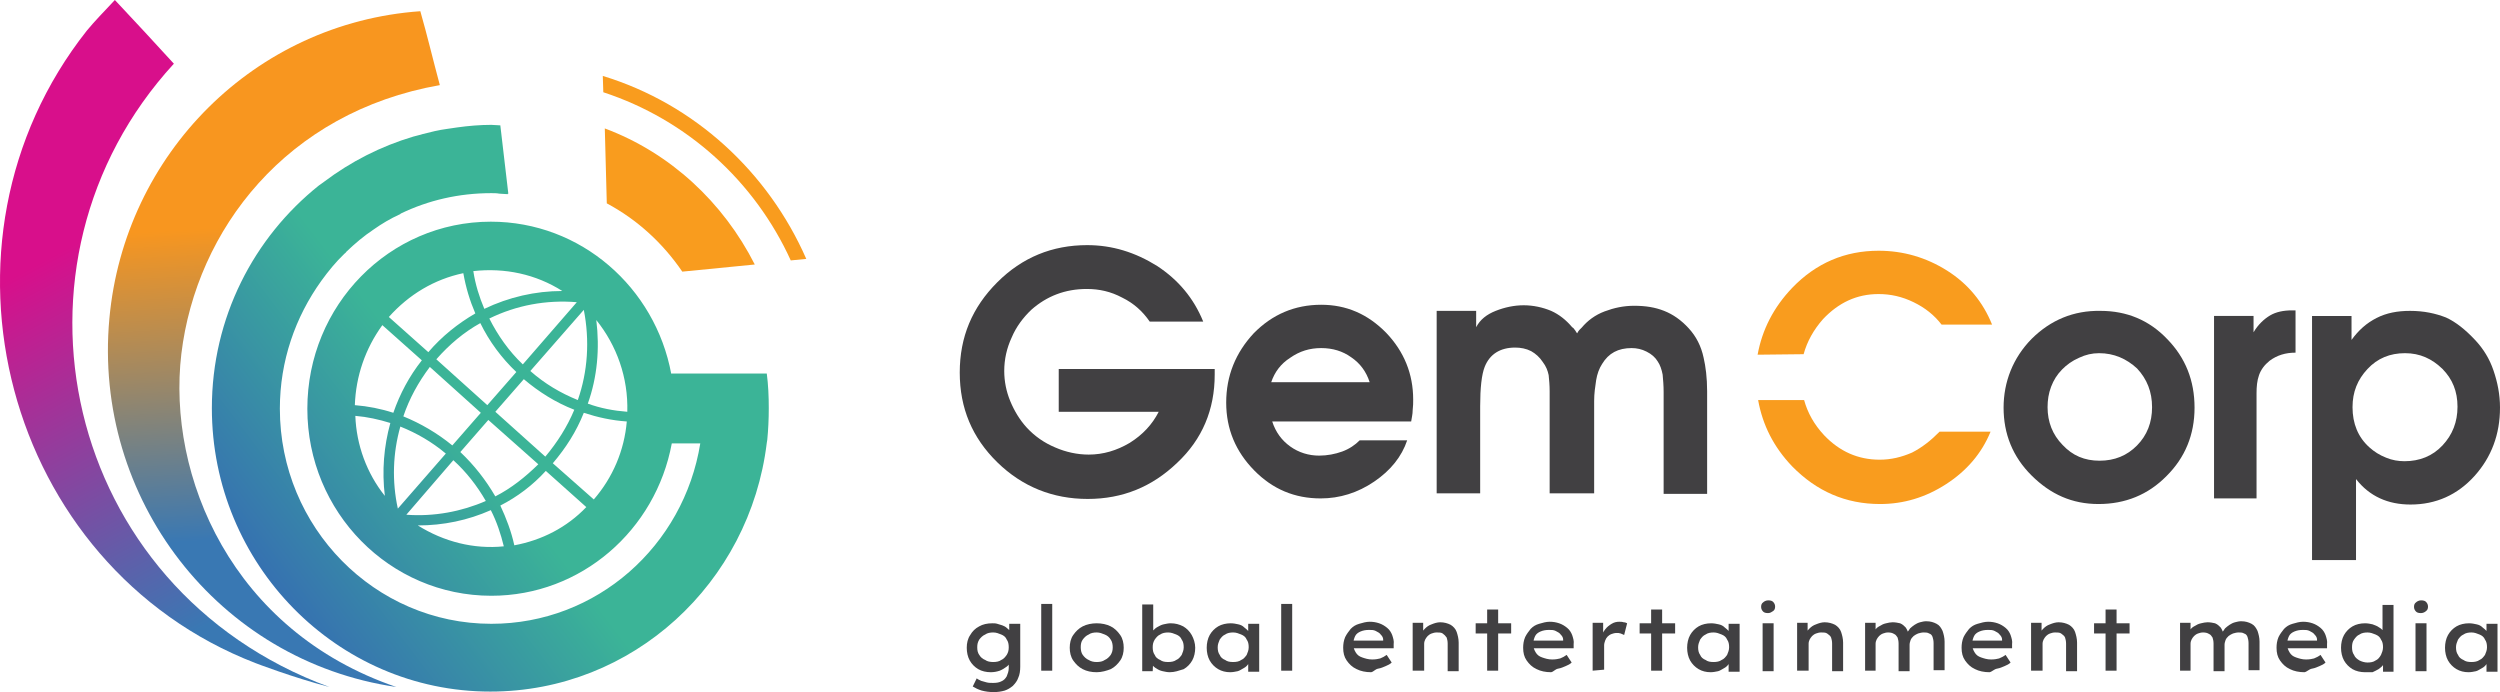
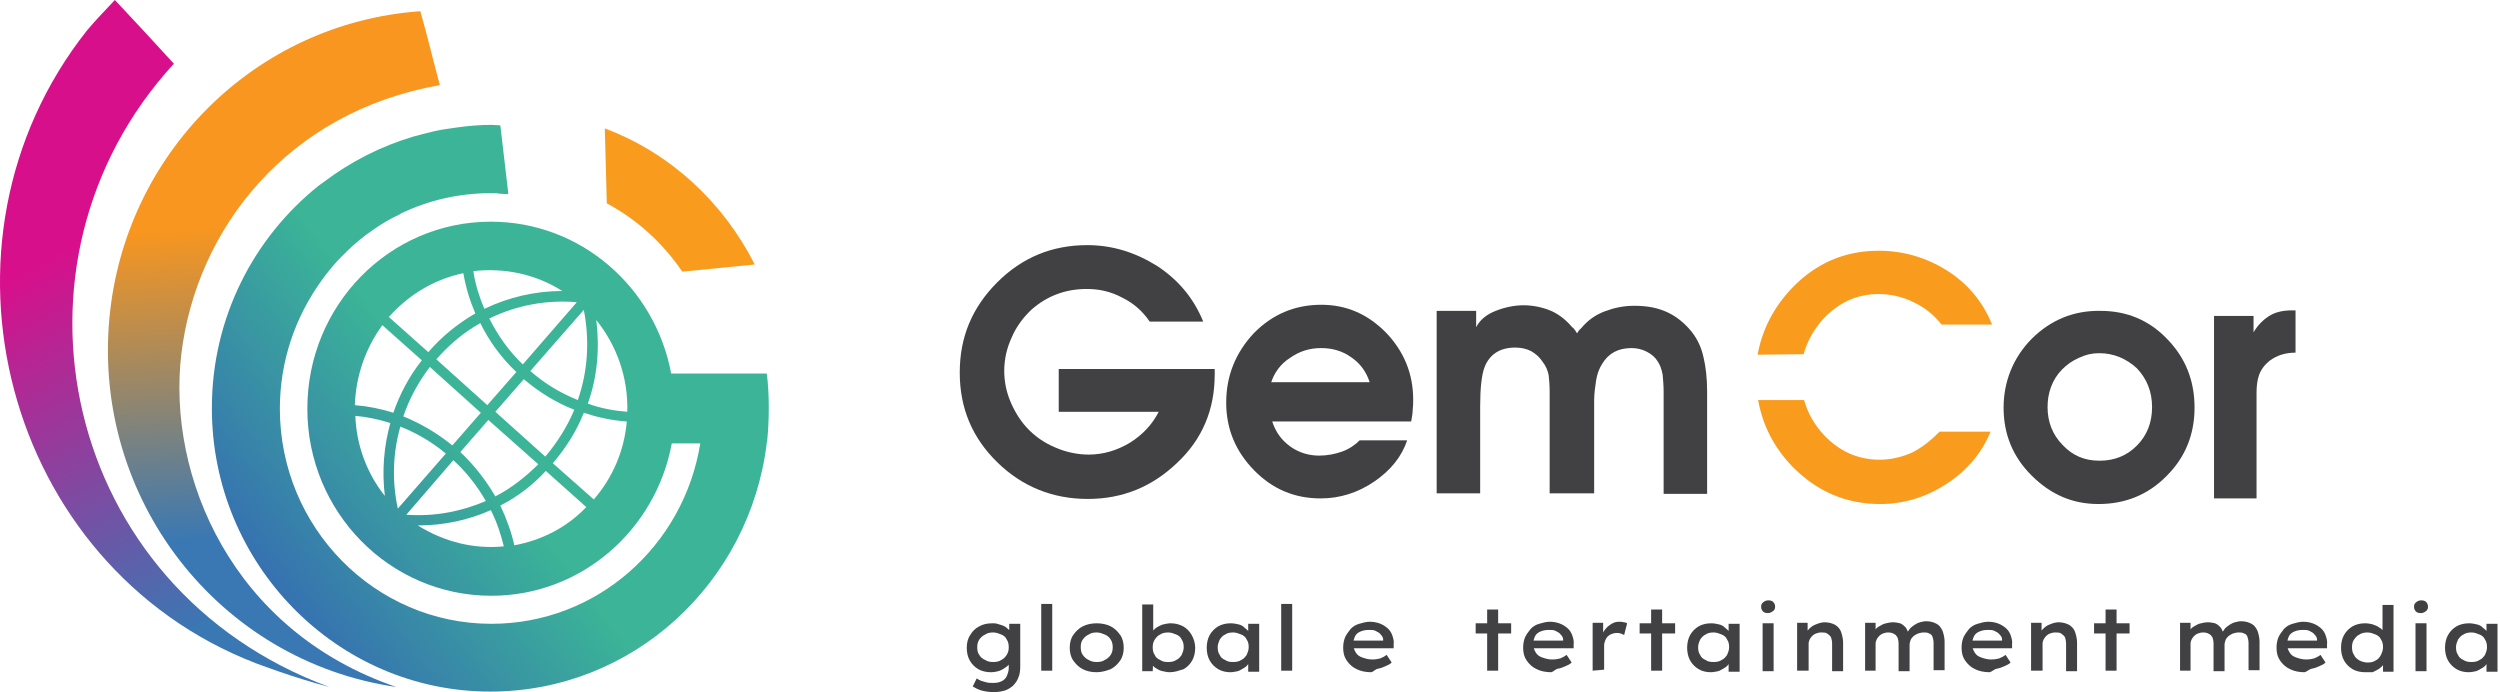
<svg xmlns="http://www.w3.org/2000/svg" width="177" height="49" viewBox="0 0 177 49" fill="none">
  <path d="M23.318 48.639C4.382 41.675 -0.609 18.582 12.31 4.51C10.965 3.031 9.62 1.588 8.133 0C7.355 0.83 6.718 1.479 6.151 2.165C-5.741 17.211 0.347 40.088 18.079 46.943C18.079 46.943 20.698 47.954 23.318 48.639Z" fill="url(#paint0_linear_888_5457)" />
  <path d="M31.14 6.026C20.274 7.938 13.903 16.273 12.841 25.041C11.814 33.701 16.416 44.67 28.06 48.639C15.425 46.799 6.576 35.289 7.744 22.552C8.806 10.897 18.044 1.624 29.759 0.794C30.255 2.526 30.644 4.186 31.14 6.026Z" fill="url(#paint1_linear_888_5457)" />
  <path d="M39.139 32.799C40.059 31.716 40.803 30.561 41.333 29.226C42.325 29.551 43.316 29.768 44.377 29.84C44.2 31.896 43.386 33.809 42.041 35.361L39.139 32.799ZM36.414 38.608C36.201 37.634 35.847 36.696 35.423 35.793C36.626 35.18 37.723 34.35 38.643 33.34L41.51 35.902C40.13 37.345 38.36 38.247 36.414 38.608ZM29.582 37.201C31.388 37.201 33.122 36.84 34.75 36.118C35.175 36.948 35.458 37.814 35.67 38.68C33.547 38.897 31.423 38.355 29.582 37.201ZM28.768 36.443L32.096 32.582C33.016 33.412 33.794 34.422 34.396 35.469C32.662 36.226 30.715 36.587 28.768 36.443ZM34.573 29.732L38.112 32.871C37.192 33.773 36.201 34.567 35.069 35.144C34.396 33.989 33.582 32.943 32.591 32.005L34.573 29.732ZM37.086 26.845C38.148 27.747 39.351 28.505 40.661 29.01C40.165 30.201 39.458 31.319 38.608 32.33L35.069 29.154L37.086 26.845ZM41.333 21.938C41.758 24.103 41.617 26.304 40.909 28.324C39.67 27.819 38.573 27.17 37.546 26.268L41.333 21.938ZM44.413 29.154C43.457 29.082 42.501 28.902 41.617 28.577C42.289 26.701 42.466 24.68 42.218 22.659C43.669 24.464 44.483 26.737 44.413 29.154ZM37.015 25.799C36.024 24.86 35.246 23.742 34.644 22.551C36.555 21.613 38.679 21.216 40.838 21.396L37.015 25.799ZM34.502 28.685L30.892 25.438C31.812 24.391 32.839 23.525 34.007 22.876C34.644 24.175 35.493 25.329 36.555 26.34L34.502 28.685ZM32.025 31.536C30.963 30.67 29.795 29.984 28.556 29.479C28.981 28.216 29.618 27.061 30.432 25.979L34.042 29.226L32.025 31.536ZM28.167 36.01C27.742 34.062 27.813 32.077 28.344 30.201C29.512 30.67 30.573 31.283 31.565 32.113L28.167 36.01ZM25.158 29.443C26.008 29.515 26.822 29.695 27.636 29.948C27.176 31.608 27.034 33.34 27.247 35.108C25.972 33.52 25.229 31.5 25.158 29.443ZM27.07 23.02L29.866 25.51C28.981 26.628 28.308 27.891 27.848 29.226C26.963 28.938 26.043 28.757 25.123 28.685C25.194 26.628 25.866 24.68 27.07 23.02ZM32.803 19.34C32.98 20.35 33.264 21.288 33.653 22.19C32.414 22.912 31.281 23.814 30.326 24.933L27.53 22.443C28.945 20.855 30.75 19.773 32.803 19.34ZM39.812 20.603C37.9 20.603 36.024 21.036 34.29 21.866C33.936 21.036 33.653 20.134 33.511 19.195C35.741 18.943 37.936 19.412 39.812 20.603ZM47.527 26.484C46.395 20.35 41.121 15.695 34.75 15.695C27.565 15.695 21.76 21.613 21.76 28.938C21.76 36.263 27.6 42.18 34.785 42.18C41.156 42.18 46.43 37.525 47.563 31.391H49.58C48.412 38.644 42.254 44.165 34.785 44.165C26.539 44.165 19.814 37.345 19.814 28.938C19.814 25.546 20.911 22.443 22.751 19.881C23.247 19.195 23.778 18.546 24.38 17.969C24.415 17.933 24.486 17.896 24.521 17.824C25.123 17.247 25.76 16.706 26.468 16.237C27.034 15.84 27.636 15.479 28.273 15.19C28.308 15.19 28.344 15.154 28.379 15.118C30.326 14.18 32.485 13.675 34.785 13.675C34.962 13.675 35.175 13.675 35.352 13.711C35.529 13.711 35.741 13.747 35.953 13.747V13.711C35.953 13.711 35.953 13.711 35.989 13.711L35.423 8.876C35.21 8.876 34.998 8.84 34.785 8.84C33.971 8.84 33.157 8.912 32.379 9.02C32.131 9.056 31.883 9.092 31.635 9.129C31.069 9.201 30.503 9.345 29.936 9.489C29.724 9.561 29.512 9.598 29.264 9.67C26.963 10.355 24.84 11.438 22.928 12.881C22.822 12.953 22.681 13.062 22.574 13.134C17.973 16.814 15 22.479 15 28.902C15 39.943 23.849 48.964 34.715 48.964C44.802 48.964 53.084 41.278 54.288 31.355L54.323 31.139C54.394 30.417 54.429 29.659 54.429 28.902C54.429 28.072 54.394 27.242 54.288 26.448H47.527V26.484Z" fill="url(#paint2_linear_888_5457)" />
-   <path d="M55.986 18.438L57.084 18.33C54.394 12.196 49.191 7.361 42.678 5.376L42.714 6.531C48.66 8.479 53.438 12.845 55.986 18.438Z" fill="#F99C1E" />
  <path d="M48.306 19.232L53.438 18.727C51.208 14.325 47.456 10.825 42.82 9.093L42.961 14.397C45.12 15.552 46.926 17.211 48.306 19.232Z" fill="#F99C1E" />
  <path d="M70.322 46.871C70.534 46.871 70.746 46.835 70.888 46.727C71.065 46.655 71.171 46.51 71.277 46.366C71.383 46.186 71.419 46.041 71.419 45.825C71.419 45.608 71.383 45.428 71.277 45.283C71.206 45.103 71.065 44.995 70.888 44.923C70.711 44.851 70.534 44.778 70.322 44.778C70.109 44.778 69.897 44.815 69.755 44.923C69.578 44.995 69.437 45.139 69.33 45.283C69.224 45.464 69.189 45.608 69.189 45.825C69.189 46.041 69.224 46.222 69.33 46.366C69.437 46.546 69.578 46.655 69.755 46.727C69.897 46.835 70.109 46.871 70.322 46.871ZM70.357 49C70.038 49 69.79 48.964 69.507 48.892C69.26 48.82 69.047 48.711 68.87 48.603L69.153 48.026C69.224 48.098 69.33 48.134 69.472 48.206C69.578 48.242 69.72 48.278 69.861 48.315C70.003 48.351 70.144 48.351 70.322 48.351C70.569 48.351 70.746 48.315 70.888 48.242C71.065 48.17 71.171 48.062 71.277 47.882C71.348 47.701 71.419 47.521 71.419 47.304V46.799L71.525 46.835C71.49 46.979 71.419 47.088 71.277 47.196C71.135 47.304 70.959 47.412 70.782 47.485C70.569 47.557 70.357 47.593 70.144 47.593C69.826 47.593 69.507 47.521 69.26 47.376C69.012 47.232 68.799 47.016 68.658 46.763C68.516 46.51 68.446 46.186 68.446 45.861C68.446 45.536 68.516 45.211 68.693 44.959C68.835 44.706 69.047 44.49 69.33 44.345C69.578 44.201 69.897 44.129 70.251 44.129C70.357 44.129 70.498 44.129 70.605 44.165C70.746 44.201 70.852 44.237 70.959 44.273C71.065 44.309 71.206 44.382 71.277 44.454C71.348 44.526 71.454 44.598 71.525 44.67C71.596 44.742 71.631 44.851 71.631 44.923L71.454 44.959V44.165H72.233V47.196C72.233 47.485 72.197 47.773 72.091 47.99C72.02 48.206 71.879 48.387 71.702 48.567C71.525 48.711 71.348 48.82 71.135 48.892C70.888 48.964 70.64 49 70.357 49Z" fill="#414042" />
  <path d="M74.498 42.758H73.719V47.485H74.498V42.758Z" fill="#414042" />
  <path d="M77.648 46.871C77.861 46.871 78.073 46.835 78.214 46.727C78.391 46.655 78.533 46.51 78.639 46.366C78.745 46.186 78.781 46.041 78.781 45.825C78.781 45.644 78.745 45.428 78.639 45.284C78.533 45.103 78.391 44.995 78.214 44.923C78.037 44.851 77.861 44.778 77.648 44.778C77.436 44.778 77.223 44.815 77.082 44.923C76.905 44.995 76.763 45.139 76.657 45.284C76.551 45.428 76.516 45.608 76.516 45.825C76.516 46.005 76.551 46.222 76.657 46.366C76.763 46.51 76.905 46.655 77.082 46.727C77.259 46.835 77.436 46.871 77.648 46.871ZM77.648 47.593C77.259 47.593 76.94 47.521 76.657 47.376C76.374 47.232 76.162 47.016 75.985 46.763C75.808 46.51 75.737 46.186 75.737 45.861C75.737 45.536 75.808 45.211 75.985 44.959C76.162 44.706 76.374 44.49 76.657 44.345C76.94 44.201 77.294 44.129 77.648 44.129C78.002 44.129 78.356 44.201 78.639 44.345C78.922 44.49 79.135 44.706 79.312 44.959C79.489 45.211 79.559 45.536 79.559 45.861C79.559 46.186 79.489 46.51 79.312 46.763C79.135 47.016 78.922 47.232 78.639 47.376C78.356 47.485 78.002 47.593 77.648 47.593Z" fill="#414042" />
  <path d="M82.709 46.871C82.922 46.871 83.134 46.835 83.276 46.727C83.453 46.655 83.559 46.51 83.665 46.366C83.736 46.186 83.807 46.041 83.807 45.825C83.807 45.608 83.771 45.428 83.665 45.284C83.594 45.103 83.453 44.995 83.276 44.923C83.099 44.851 82.922 44.779 82.709 44.779C82.497 44.779 82.285 44.815 82.143 44.923C81.966 44.995 81.86 45.139 81.754 45.284C81.648 45.464 81.612 45.608 81.612 45.825C81.612 46.041 81.648 46.222 81.754 46.366C81.825 46.547 81.966 46.655 82.143 46.727C82.285 46.835 82.462 46.871 82.709 46.871ZM82.816 47.593C82.639 47.593 82.497 47.557 82.32 47.521C82.143 47.485 82.001 47.413 81.895 47.34C81.754 47.268 81.648 47.16 81.577 47.088C81.506 46.98 81.435 46.907 81.4 46.799L81.648 46.727L81.612 47.521H80.869V42.794H81.648V44.959L81.471 44.923C81.506 44.815 81.541 44.742 81.648 44.634C81.718 44.562 81.825 44.454 81.966 44.382C82.108 44.309 82.214 44.237 82.391 44.201C82.568 44.165 82.709 44.129 82.886 44.129C83.205 44.129 83.488 44.201 83.771 44.346C84.019 44.49 84.231 44.706 84.373 44.959C84.514 45.212 84.621 45.536 84.621 45.861C84.621 46.186 84.55 46.51 84.408 46.763C84.267 47.016 84.054 47.232 83.807 47.376C83.453 47.485 83.169 47.593 82.816 47.593Z" fill="#414042" />
  <path d="M87.311 46.871C87.523 46.871 87.736 46.835 87.877 46.727C88.054 46.655 88.16 46.51 88.266 46.366C88.337 46.186 88.408 46.041 88.408 45.825C88.408 45.608 88.373 45.428 88.266 45.284C88.196 45.103 88.054 44.995 87.877 44.923C87.7 44.851 87.523 44.778 87.311 44.778C87.098 44.778 86.886 44.815 86.744 44.923C86.567 44.995 86.461 45.139 86.355 45.284C86.284 45.464 86.213 45.608 86.213 45.825C86.213 46.041 86.249 46.222 86.355 46.366C86.426 46.546 86.567 46.655 86.744 46.727C86.886 46.835 87.063 46.871 87.311 46.871ZM87.098 47.593C86.78 47.593 86.497 47.521 86.249 47.376C86.001 47.232 85.789 47.016 85.647 46.763C85.506 46.51 85.435 46.186 85.435 45.861C85.435 45.536 85.506 45.211 85.647 44.959C85.789 44.706 86.001 44.49 86.249 44.345C86.497 44.201 86.815 44.129 87.134 44.129C87.311 44.129 87.523 44.165 87.665 44.201C87.842 44.237 87.983 44.309 88.089 44.418C88.196 44.49 88.302 44.598 88.408 44.706C88.479 44.815 88.514 44.923 88.549 45.031H88.373V44.165H89.151V47.557H88.373V46.691H88.549C88.549 46.799 88.479 46.907 88.373 47.016C88.302 47.124 88.196 47.232 88.054 47.304C87.912 47.376 87.771 47.485 87.629 47.521C87.452 47.557 87.275 47.593 87.098 47.593Z" fill="#414042" />
  <path d="M91.487 42.758H90.709V47.485H91.487V42.758Z" fill="#414042" />
  <path d="M97.079 47.593C96.69 47.593 96.336 47.52 96.053 47.376C95.734 47.232 95.522 47.015 95.345 46.763C95.168 46.51 95.097 46.221 95.097 45.861C95.097 45.608 95.133 45.356 95.239 45.103C95.345 44.886 95.487 44.706 95.628 44.526C95.805 44.345 95.982 44.237 96.23 44.165C96.478 44.093 96.725 44.02 96.973 44.02C97.221 44.02 97.433 44.057 97.646 44.129C97.858 44.201 98.035 44.309 98.212 44.453C98.389 44.598 98.495 44.778 98.566 44.959C98.637 45.175 98.708 45.392 98.672 45.608V45.897H95.628L95.487 45.356H98.035L97.929 45.428V45.283C97.929 45.139 97.858 45.031 97.752 44.923C97.681 44.814 97.54 44.742 97.398 44.67C97.257 44.598 97.115 44.598 96.938 44.598C96.69 44.598 96.513 44.634 96.336 44.706C96.159 44.778 96.018 44.886 95.947 45.031C95.876 45.175 95.805 45.392 95.805 45.608C95.805 45.825 95.876 46.005 95.982 46.185C96.088 46.366 96.23 46.474 96.442 46.546C96.655 46.618 96.867 46.691 97.15 46.691C97.398 46.691 97.575 46.654 97.717 46.618C97.894 46.546 98.035 46.474 98.177 46.366L98.531 46.907C98.424 47.015 98.283 47.087 98.106 47.16C97.929 47.232 97.787 47.304 97.575 47.34C97.363 47.376 97.257 47.557 97.079 47.593Z" fill="#414042" />
-   <path d="M100.017 47.484V44.093H100.761V44.886L100.584 44.959C100.654 44.778 100.761 44.634 100.867 44.526C101.008 44.381 101.15 44.273 101.362 44.201C101.539 44.129 101.752 44.057 101.964 44.057C102.247 44.057 102.495 44.129 102.707 44.237C102.884 44.345 103.061 44.526 103.132 44.742C103.203 44.959 103.274 45.211 103.274 45.5V47.52H102.495V45.572C102.495 45.392 102.46 45.247 102.424 45.139C102.353 45.031 102.247 44.923 102.141 44.85C102.035 44.778 101.893 44.778 101.716 44.778C101.575 44.778 101.468 44.814 101.362 44.85C101.256 44.886 101.15 44.959 101.079 45.031C101.008 45.103 100.938 45.211 100.902 45.283C100.867 45.356 100.831 45.464 100.831 45.572V47.484H100.017Z" fill="#414042" />
  <path d="M105.291 47.484V43.154H106.07V47.484H105.291ZM104.477 44.85V44.129H106.99V44.85H104.477Z" fill="#414042" />
  <path d="M109.821 47.593C109.432 47.593 109.078 47.52 108.795 47.376C108.476 47.232 108.264 47.015 108.087 46.763C107.91 46.51 107.839 46.221 107.839 45.861C107.839 45.608 107.875 45.356 107.981 45.103C108.087 44.886 108.229 44.706 108.37 44.526C108.547 44.345 108.724 44.237 108.972 44.165C109.22 44.093 109.467 44.02 109.715 44.02C109.963 44.02 110.175 44.057 110.388 44.129C110.6 44.201 110.777 44.309 110.954 44.453C111.131 44.598 111.237 44.778 111.308 44.959C111.379 45.175 111.45 45.392 111.414 45.608V45.897H108.37L108.229 45.356H110.777L110.671 45.428V45.283C110.671 45.139 110.6 45.031 110.494 44.923C110.423 44.814 110.282 44.742 110.14 44.67C109.998 44.598 109.857 44.598 109.68 44.598C109.432 44.598 109.255 44.634 109.078 44.706C108.901 44.778 108.76 44.886 108.689 45.031C108.618 45.175 108.547 45.392 108.547 45.608C108.547 45.825 108.618 46.005 108.724 46.185C108.83 46.366 108.972 46.474 109.184 46.546C109.397 46.618 109.609 46.691 109.892 46.691C110.14 46.691 110.317 46.654 110.459 46.618C110.636 46.546 110.777 46.474 110.919 46.366L111.273 46.907C111.166 47.015 111.025 47.087 110.848 47.16C110.671 47.232 110.529 47.304 110.317 47.34C110.105 47.376 109.998 47.557 109.821 47.593Z" fill="#414042" />
  <path d="M112.759 47.484V44.093H113.503V45.247L113.361 45.103C113.432 44.923 113.503 44.742 113.644 44.562C113.786 44.381 113.927 44.273 114.104 44.165C114.281 44.057 114.458 44.02 114.635 44.02C114.741 44.02 114.848 44.02 114.954 44.057C115.06 44.057 115.131 44.093 115.201 44.129L114.989 44.959C114.989 44.959 114.848 44.886 114.741 44.85C114.635 44.814 114.564 44.814 114.458 44.814C114.317 44.814 114.21 44.85 114.104 44.886C113.998 44.923 113.892 44.995 113.821 45.067C113.75 45.139 113.68 45.247 113.644 45.356C113.609 45.464 113.573 45.572 113.573 45.68V47.412L112.759 47.484Z" fill="#414042" />
  <path d="M116.9 47.484V43.154H117.679V47.484H116.9ZM116.086 44.85V44.129H118.599V44.85H116.086Z" fill="#414042" />
  <path d="M121.325 46.871C121.537 46.871 121.749 46.835 121.891 46.727C122.068 46.655 122.174 46.51 122.28 46.366C122.351 46.186 122.422 46.041 122.422 45.825C122.422 45.608 122.386 45.428 122.28 45.284C122.209 45.103 122.068 44.995 121.891 44.923C121.714 44.851 121.537 44.778 121.325 44.778C121.112 44.778 120.9 44.815 120.758 44.923C120.581 44.995 120.475 45.139 120.369 45.284C120.298 45.464 120.227 45.608 120.227 45.825C120.227 46.041 120.263 46.222 120.369 46.366C120.44 46.546 120.581 46.655 120.758 46.727C120.9 46.835 121.077 46.871 121.325 46.871ZM121.112 47.593C120.794 47.593 120.511 47.521 120.263 47.376C120.015 47.232 119.803 47.016 119.661 46.763C119.52 46.51 119.449 46.186 119.449 45.861C119.449 45.536 119.52 45.211 119.661 44.959C119.803 44.706 120.015 44.49 120.263 44.345C120.511 44.201 120.829 44.129 121.148 44.129C121.325 44.129 121.537 44.165 121.679 44.201C121.856 44.237 121.997 44.309 122.103 44.418C122.209 44.49 122.316 44.598 122.422 44.706C122.493 44.815 122.528 44.923 122.563 45.031H122.386V44.165H123.165V47.557H122.386V46.691H122.563C122.563 46.799 122.493 46.907 122.386 47.016C122.316 47.124 122.209 47.232 122.068 47.304C121.926 47.376 121.785 47.485 121.643 47.521C121.466 47.557 121.289 47.593 121.112 47.593Z" fill="#414042" />
  <path d="M124.793 47.52V44.129H125.572V47.52H124.793ZM125.183 43.407C125.006 43.407 124.9 43.371 124.829 43.299C124.758 43.227 124.687 43.118 124.687 42.974C124.687 42.83 124.723 42.721 124.829 42.649C124.9 42.577 125.041 42.505 125.183 42.505C125.36 42.505 125.466 42.541 125.537 42.613C125.608 42.685 125.678 42.794 125.678 42.938C125.678 43.082 125.643 43.191 125.537 43.263C125.431 43.335 125.324 43.407 125.183 43.407Z" fill="#414042" />
  <path d="M127.236 47.484V44.093H127.979V44.886L127.802 44.959C127.873 44.778 127.979 44.634 128.085 44.526C128.227 44.381 128.368 44.273 128.581 44.201C128.758 44.129 128.97 44.057 129.182 44.057C129.465 44.057 129.713 44.129 129.926 44.237C130.103 44.345 130.28 44.526 130.35 44.742C130.421 44.959 130.492 45.211 130.492 45.5V47.52H129.713V45.572C129.713 45.392 129.678 45.247 129.642 45.139C129.607 45.031 129.465 44.923 129.359 44.85C129.253 44.778 129.111 44.778 128.935 44.778C128.793 44.778 128.687 44.814 128.581 44.85C128.474 44.886 128.368 44.959 128.297 45.031C128.227 45.103 128.156 45.211 128.12 45.283C128.085 45.356 128.05 45.464 128.05 45.572V47.484H127.236Z" fill="#414042" />
  <path d="M132.049 47.484V44.093H132.792V44.886H132.615C132.651 44.778 132.722 44.67 132.792 44.562C132.863 44.453 132.969 44.381 133.111 44.309C133.217 44.237 133.359 44.165 133.536 44.129C133.677 44.093 133.854 44.056 133.996 44.056C134.173 44.056 134.385 44.093 134.527 44.129C134.704 44.201 134.81 44.309 134.916 44.417C135.022 44.562 135.093 44.742 135.128 44.922L134.951 44.886L135.022 44.778C135.093 44.706 135.164 44.598 135.235 44.489C135.305 44.417 135.447 44.309 135.553 44.237C135.659 44.165 135.801 44.093 135.942 44.056C136.084 44.02 136.226 43.984 136.367 43.984C136.686 43.984 136.898 44.056 137.11 44.165C137.323 44.273 137.429 44.453 137.535 44.67C137.606 44.886 137.677 45.139 137.677 45.428V47.448H136.898V45.536C136.898 45.355 136.863 45.211 136.827 45.103C136.792 44.995 136.721 44.886 136.58 44.85C136.473 44.778 136.332 44.778 136.19 44.778C136.049 44.778 135.942 44.814 135.801 44.85C135.695 44.886 135.588 44.959 135.482 45.031C135.412 45.103 135.305 45.211 135.27 45.319C135.235 45.428 135.199 45.536 135.199 45.644V47.52H134.42V45.572C134.42 45.392 134.385 45.247 134.35 45.139C134.279 45.031 134.208 44.922 134.102 44.886C133.996 44.814 133.854 44.778 133.677 44.778C133.536 44.778 133.429 44.814 133.323 44.85C133.217 44.886 133.111 44.959 133.04 45.031C132.969 45.103 132.899 45.211 132.863 45.283C132.828 45.355 132.792 45.464 132.792 45.572V47.484H132.014H132.049Z" fill="#414042" />
  <path d="M140.862 47.593C140.473 47.593 140.119 47.52 139.836 47.376C139.517 47.232 139.305 47.015 139.128 46.763C138.951 46.51 138.88 46.221 138.88 45.861C138.88 45.608 138.916 45.356 139.022 45.103C139.128 44.886 139.27 44.706 139.411 44.526C139.588 44.345 139.765 44.237 140.013 44.165C140.261 44.093 140.509 44.02 140.756 44.02C141.004 44.02 141.216 44.057 141.429 44.129C141.641 44.201 141.818 44.309 141.995 44.453C142.172 44.598 142.278 44.778 142.349 44.959C142.42 45.175 142.491 45.392 142.455 45.608V45.897H139.447L139.305 45.356H141.853L141.747 45.428V45.283C141.747 45.139 141.677 45.031 141.57 44.923C141.5 44.814 141.358 44.742 141.216 44.67C141.075 44.598 140.933 44.598 140.756 44.598C140.509 44.598 140.332 44.634 140.155 44.706C139.978 44.778 139.836 44.886 139.765 45.031C139.694 45.175 139.624 45.392 139.624 45.608C139.624 45.825 139.694 46.005 139.801 46.185C139.907 46.366 140.048 46.474 140.261 46.546C140.473 46.618 140.685 46.691 140.969 46.691C141.216 46.691 141.393 46.654 141.535 46.618C141.712 46.546 141.854 46.474 141.995 46.366L142.349 46.907C142.243 47.015 142.101 47.087 141.924 47.16C141.747 47.232 141.606 47.304 141.393 47.34C141.181 47.376 141.039 47.557 140.862 47.593Z" fill="#414042" />
  <path d="M143.8 47.484V44.093H144.543V44.886L144.366 44.959C144.437 44.778 144.543 44.634 144.65 44.526C144.791 44.381 144.933 44.273 145.145 44.201C145.322 44.129 145.534 44.057 145.747 44.057C146.03 44.057 146.278 44.129 146.49 44.237C146.667 44.345 146.844 44.526 146.915 44.742C146.986 44.959 147.056 45.211 147.056 45.5V47.52H146.278V45.572C146.278 45.392 146.242 45.247 146.207 45.139C146.171 45.031 146.03 44.923 145.924 44.85C145.818 44.778 145.676 44.778 145.499 44.778C145.357 44.778 145.251 44.814 145.145 44.85C145.039 44.886 144.933 44.959 144.862 45.031C144.791 45.103 144.72 45.211 144.685 45.283C144.65 45.356 144.614 45.464 144.614 45.572V47.484H143.8Z" fill="#414042" />
  <path d="M149.074 47.484V43.154H149.853V47.484H149.074ZM148.26 44.85V44.129H150.773V44.85H148.26Z" fill="#414042" />
  <path d="M154.348 47.484V44.093H155.091V44.886H154.914C154.949 44.778 155.02 44.67 155.091 44.562C155.162 44.453 155.268 44.381 155.409 44.309C155.516 44.237 155.657 44.165 155.834 44.129C155.976 44.093 156.153 44.056 156.294 44.056C156.471 44.056 156.684 44.093 156.825 44.129C157.002 44.201 157.108 44.309 157.215 44.417C157.321 44.562 157.392 44.742 157.427 44.922L157.25 44.886L157.321 44.778C157.392 44.706 157.462 44.598 157.533 44.489C157.604 44.417 157.746 44.309 157.852 44.237C157.958 44.165 158.099 44.093 158.241 44.056C158.383 44.02 158.524 43.984 158.666 43.984C158.984 43.984 159.197 44.056 159.409 44.165C159.621 44.273 159.728 44.453 159.834 44.67C159.905 44.886 159.975 45.139 159.975 45.428V47.448H159.197V45.536C159.197 45.355 159.161 45.211 159.126 45.103C159.09 44.995 159.02 44.886 158.878 44.85C158.772 44.778 158.63 44.778 158.489 44.778C158.347 44.778 158.241 44.814 158.099 44.85C157.993 44.886 157.887 44.959 157.781 45.031C157.71 45.103 157.604 45.211 157.569 45.319C157.533 45.428 157.498 45.536 157.498 45.644V47.52H156.719V45.572C156.719 45.392 156.684 45.247 156.648 45.139C156.577 45.031 156.507 44.922 156.401 44.886C156.294 44.814 156.153 44.778 155.976 44.778C155.834 44.778 155.728 44.814 155.622 44.85C155.516 44.886 155.409 44.959 155.339 45.031C155.268 45.103 155.197 45.211 155.162 45.283C155.126 45.355 155.091 45.464 155.091 45.572V47.484H154.312H154.348Z" fill="#414042" />
  <path d="M163.161 47.593C162.771 47.593 162.418 47.52 162.134 47.376C161.816 47.232 161.603 47.015 161.426 46.763C161.25 46.51 161.179 46.221 161.179 45.861C161.179 45.608 161.214 45.356 161.32 45.103C161.426 44.886 161.568 44.706 161.71 44.526C161.887 44.345 162.064 44.237 162.311 44.165C162.559 44.093 162.807 44.02 163.055 44.02C163.302 44.02 163.515 44.057 163.727 44.129C163.939 44.201 164.116 44.309 164.293 44.453C164.47 44.598 164.577 44.778 164.647 44.959C164.718 45.175 164.789 45.392 164.754 45.608V45.897H161.745L161.603 45.356H164.152L164.046 45.428V45.283C164.046 45.139 163.975 45.031 163.869 44.923C163.798 44.814 163.656 44.742 163.515 44.67C163.373 44.598 163.232 44.598 163.055 44.598C162.807 44.598 162.63 44.634 162.453 44.706C162.276 44.778 162.134 44.886 162.064 45.031C161.993 45.175 161.922 45.392 161.922 45.608C161.922 45.825 161.993 46.005 162.099 46.185C162.205 46.366 162.347 46.474 162.559 46.546C162.771 46.618 162.984 46.691 163.267 46.691C163.515 46.691 163.692 46.654 163.833 46.618C164.01 46.546 164.152 46.474 164.293 46.366L164.647 46.907C164.541 47.015 164.4 47.087 164.223 47.16C164.046 47.232 163.904 47.304 163.692 47.34C163.479 47.376 163.338 47.557 163.161 47.593Z" fill="#414042" />
  <path d="M167.621 46.907C167.833 46.907 168.045 46.871 168.187 46.763C168.364 46.691 168.47 46.547 168.576 46.366C168.647 46.186 168.718 46.041 168.718 45.825C168.718 45.608 168.682 45.428 168.576 45.284C168.505 45.103 168.364 44.995 168.187 44.923C168.01 44.851 167.833 44.779 167.621 44.779C167.408 44.779 167.196 44.815 167.054 44.923C166.877 44.995 166.771 45.139 166.665 45.284C166.559 45.428 166.523 45.608 166.523 45.825C166.523 46.041 166.559 46.222 166.665 46.366C166.736 46.547 166.877 46.655 167.054 46.763C167.196 46.835 167.408 46.907 167.621 46.907ZM167.444 47.593C167.125 47.593 166.806 47.521 166.559 47.377C166.311 47.232 166.099 47.016 165.957 46.763C165.815 46.511 165.745 46.186 165.745 45.861C165.745 45.536 165.815 45.212 165.957 44.959C166.099 44.706 166.311 44.49 166.559 44.346C166.806 44.201 167.125 44.129 167.444 44.129C167.621 44.129 167.833 44.165 167.974 44.201C168.151 44.273 168.293 44.309 168.435 44.418C168.576 44.49 168.682 44.598 168.753 44.706C168.824 44.815 168.859 44.923 168.895 45.031L168.682 45.067V42.83H169.461V47.557H168.718V46.727L168.859 46.763C168.859 46.871 168.824 46.98 168.718 47.088C168.647 47.196 168.541 47.268 168.399 47.377C168.293 47.449 168.116 47.521 167.974 47.593C167.833 47.593 167.656 47.593 167.444 47.593Z" fill="#414042" />
  <path d="M171.018 47.52V44.129H171.797V47.52H171.018ZM171.408 43.407C171.231 43.407 171.124 43.371 171.054 43.299C170.983 43.227 170.912 43.118 170.912 42.974C170.912 42.83 170.948 42.721 171.054 42.649C171.124 42.577 171.266 42.505 171.408 42.505C171.585 42.505 171.691 42.541 171.762 42.613C171.832 42.685 171.903 42.794 171.903 42.938C171.903 43.082 171.868 43.191 171.762 43.263C171.691 43.335 171.549 43.407 171.408 43.407Z" fill="#414042" />
  <path d="M174.983 46.871C175.195 46.871 175.407 46.835 175.549 46.727C175.726 46.655 175.832 46.51 175.938 46.366C176.009 46.186 176.08 46.041 176.08 45.825C176.08 45.608 176.044 45.428 175.938 45.284C175.867 45.103 175.726 44.995 175.549 44.923C175.372 44.851 175.195 44.778 174.983 44.778C174.77 44.778 174.558 44.815 174.416 44.923C174.239 44.995 174.133 45.139 174.027 45.284C173.956 45.464 173.885 45.608 173.885 45.825C173.885 46.041 173.921 46.222 174.027 46.366C174.098 46.546 174.239 46.655 174.416 46.727C174.558 46.835 174.735 46.871 174.983 46.871ZM174.77 47.593C174.452 47.593 174.169 47.521 173.921 47.376C173.673 47.232 173.461 47.016 173.319 46.763C173.177 46.51 173.107 46.186 173.107 45.861C173.107 45.536 173.177 45.211 173.319 44.959C173.461 44.706 173.673 44.49 173.921 44.345C174.169 44.201 174.487 44.129 174.806 44.129C174.983 44.129 175.195 44.165 175.337 44.201C175.514 44.237 175.655 44.309 175.761 44.418C175.867 44.49 175.974 44.598 176.08 44.706C176.151 44.815 176.186 44.923 176.221 45.031H176.044V44.165H176.823V47.557H176.044V46.691H176.221C176.221 46.799 176.151 46.907 176.044 47.016C175.974 47.124 175.867 47.232 175.726 47.304C175.584 47.376 175.443 47.485 175.301 47.521C175.124 47.557 174.947 47.593 174.77 47.593Z" fill="#414042" />
  <path d="M85.187 22.768H81.4C80.904 22.046 80.267 21.469 79.453 21.072C78.639 20.639 77.825 20.459 76.94 20.459C75.418 20.459 74.109 20.964 73.011 21.938C72.445 22.479 71.95 23.129 71.631 23.886C71.277 24.644 71.1 25.438 71.1 26.268C71.1 26.989 71.242 27.711 71.525 28.397C71.808 29.082 72.197 29.732 72.693 30.273C73.259 30.886 73.932 31.355 74.71 31.68C75.454 32.005 76.268 32.185 77.082 32.185C78.108 32.185 79.064 31.897 79.984 31.355C80.904 30.778 81.577 30.056 82.037 29.154H74.958V26.123H86.001V26.52C86.001 29.01 85.116 31.103 83.347 32.763C81.577 34.459 79.489 35.325 77.011 35.325C74.533 35.325 72.374 34.459 70.605 32.727C68.835 30.995 67.95 28.902 67.95 26.376C67.95 23.85 68.835 21.758 70.605 19.989C72.374 18.221 74.498 17.355 76.975 17.355C78.745 17.355 80.373 17.861 81.931 18.835C83.417 19.809 84.514 21.108 85.187 22.768Z" fill="#414042" />
  <path d="M90.001 27.062H96.973C96.726 26.304 96.301 25.727 95.664 25.294C95.062 24.861 94.354 24.644 93.54 24.644C92.726 24.644 92.018 24.861 91.346 25.33C90.673 25.763 90.248 26.34 90.001 27.062ZM99.911 29.84H90.072C90.319 30.598 90.744 31.175 91.346 31.608C91.947 32.041 92.655 32.258 93.398 32.258C93.965 32.258 94.531 32.149 95.027 31.969C95.522 31.788 95.947 31.5 96.266 31.175H99.628C99.239 32.33 98.46 33.304 97.292 34.098C96.124 34.892 94.85 35.288 93.505 35.288C91.664 35.288 90.107 34.639 88.797 33.304C87.488 31.969 86.815 30.381 86.815 28.505C86.815 26.593 87.488 24.969 88.762 23.598C90.072 22.263 91.664 21.577 93.54 21.577C95.31 21.577 96.832 22.227 98.141 23.562C99.416 24.897 100.053 26.484 100.053 28.288C100.053 28.505 100.053 28.758 100.017 29.046C100.017 29.335 99.947 29.587 99.911 29.84Z" fill="#414042" />
  <path d="M101.716 34.928V22.01H104.512V23.165C104.796 22.624 105.256 22.263 105.893 22.01C106.53 21.758 107.202 21.613 107.875 21.613C108.547 21.613 109.22 21.758 109.822 22.01C110.388 22.263 110.883 22.66 111.308 23.165C111.379 23.201 111.414 23.237 111.485 23.345C111.556 23.417 111.591 23.526 111.662 23.598C111.768 23.381 111.91 23.273 111.981 23.201C112.405 22.696 112.936 22.299 113.609 22.046C114.281 21.794 114.954 21.649 115.697 21.649C116.511 21.649 117.184 21.758 117.821 22.01C118.458 22.263 119.024 22.66 119.555 23.237C120.086 23.814 120.44 24.5 120.617 25.33C120.758 25.943 120.865 26.737 120.865 27.711V34.964H117.785V27.747C117.785 27.314 117.75 26.881 117.715 26.52C117.644 26.16 117.538 25.835 117.361 25.582C117.184 25.294 116.936 25.077 116.582 24.897C116.228 24.716 115.874 24.644 115.52 24.644C114.564 24.644 113.892 25.005 113.432 25.763C113.219 26.087 113.078 26.484 113.007 26.917C112.936 27.387 112.866 27.855 112.866 28.397V34.928H109.715V27.711C109.715 27.278 109.68 26.881 109.645 26.557C109.574 26.232 109.468 25.943 109.22 25.618C109.008 25.294 108.724 25.041 108.406 24.861C108.052 24.68 107.663 24.608 107.273 24.608C106.211 24.608 105.468 25.077 105.114 25.979C104.902 26.52 104.796 27.459 104.796 28.758V34.928H101.716Z" fill="#414042" />
  <path d="M127.696 25.077C127.943 24.175 128.404 23.345 129.076 22.587C130.173 21.432 131.448 20.819 133.005 20.819C133.854 20.819 134.668 20.999 135.482 21.396C136.297 21.793 136.934 22.298 137.465 22.984H141.039C140.402 21.396 139.34 20.097 137.854 19.159C136.367 18.221 134.739 17.752 133.005 17.752C130.633 17.752 128.581 18.618 126.882 20.386C125.572 21.757 124.758 23.345 124.439 25.113L127.696 25.077Z" fill="#F99C1E" />
  <path d="M135.376 32.041C134.633 32.365 133.89 32.546 133.076 32.546C131.554 32.546 130.244 31.968 129.147 30.814C128.439 30.056 127.979 29.226 127.731 28.324H124.475C124.793 30.092 125.572 31.644 126.882 33.015C128.616 34.783 130.669 35.685 133.111 35.685C134.775 35.685 136.332 35.216 137.783 34.278C139.234 33.34 140.296 32.113 140.933 30.561H137.323C136.721 31.175 136.084 31.68 135.376 32.041Z" fill="#F99C1E" />
  <path d="M148.614 25.005C148.118 25.005 147.658 25.113 147.198 25.33C146.703 25.546 146.313 25.835 145.995 26.16C145.641 26.52 145.393 26.917 145.216 27.386C145.039 27.855 144.968 28.325 144.968 28.83C144.968 29.876 145.322 30.778 146.03 31.5C146.738 32.258 147.587 32.618 148.649 32.618C149.711 32.618 150.596 32.258 151.304 31.536C152.012 30.814 152.366 29.912 152.366 28.83C152.366 27.747 152.012 26.845 151.304 26.087C150.561 25.402 149.676 25.005 148.614 25.005ZM148.72 22.01C150.561 22.01 152.153 22.66 153.427 23.995C154.737 25.33 155.374 26.953 155.374 28.866C155.374 30.778 154.702 32.402 153.392 33.701C152.082 35.036 150.454 35.685 148.578 35.685C146.703 35.685 145.181 35 143.836 33.665C142.491 32.33 141.854 30.706 141.854 28.866C141.854 27.026 142.526 25.33 143.836 23.995C145.181 22.66 146.809 21.974 148.72 22.01Z" fill="#414042" />
  <path d="M156.754 35.288V22.37H159.551V23.525C159.869 22.984 160.294 22.587 160.719 22.334C161.143 22.082 161.674 21.974 162.276 21.974H162.524V24.968C161.816 24.968 161.214 25.149 160.683 25.546C160.329 25.834 160.081 26.159 159.94 26.556C159.798 26.953 159.763 27.386 159.763 27.855V35.288H156.754Z" fill="#414042" />
-   <path d="M170.275 25.005C169.213 25.005 168.328 25.365 167.62 26.123C166.913 26.881 166.559 27.747 166.559 28.829C166.559 29.984 166.948 30.958 167.762 31.68C168.081 31.968 168.47 32.221 168.93 32.401C169.355 32.582 169.815 32.654 170.24 32.654C171.301 32.654 172.222 32.293 172.93 31.535C173.637 30.778 173.991 29.876 173.991 28.793C173.991 27.711 173.637 26.845 172.93 26.123C172.186 25.401 171.337 25.005 170.275 25.005ZM163.692 39.654V22.371H166.488V24.067C166.983 23.381 167.55 22.876 168.258 22.515C168.965 22.154 169.744 22.01 170.629 22.01C171.62 22.01 172.434 22.19 173.177 22.479C173.885 22.804 174.558 23.345 175.266 24.102C175.832 24.716 176.257 25.401 176.54 26.231C176.823 27.061 177 27.927 177 28.865C177 30.742 176.398 32.365 175.195 33.7C173.991 35.035 172.469 35.721 170.664 35.721C169.072 35.721 167.762 35.144 166.806 33.917V39.654H163.692Z" fill="#414042" />
  <defs>
    <linearGradient id="paint0_linear_888_5457" x1="19.502" y1="41.643" x2="6.114" y2="16.799" gradientUnits="userSpaceOnUse">
      <stop stop-color="#3978B3" />
      <stop offset="1" stop-color="#D80F8B" />
    </linearGradient>
    <linearGradient id="paint1_linear_888_5457" x1="20.606" y1="37.942" x2="19.341" y2="15.894" gradientUnits="userSpaceOnUse">
      <stop stop-color="#3978B3" />
      <stop offset="1" stop-color="#F8961F" />
    </linearGradient>
    <linearGradient id="paint2_linear_888_5457" x1="18.938" y1="41.475" x2="33.09" y2="30.713" gradientUnits="userSpaceOnUse">
      <stop stop-color="#3670B1" />
      <stop offset="1" stop-color="#3BB497" />
    </linearGradient>
  </defs>
</svg>